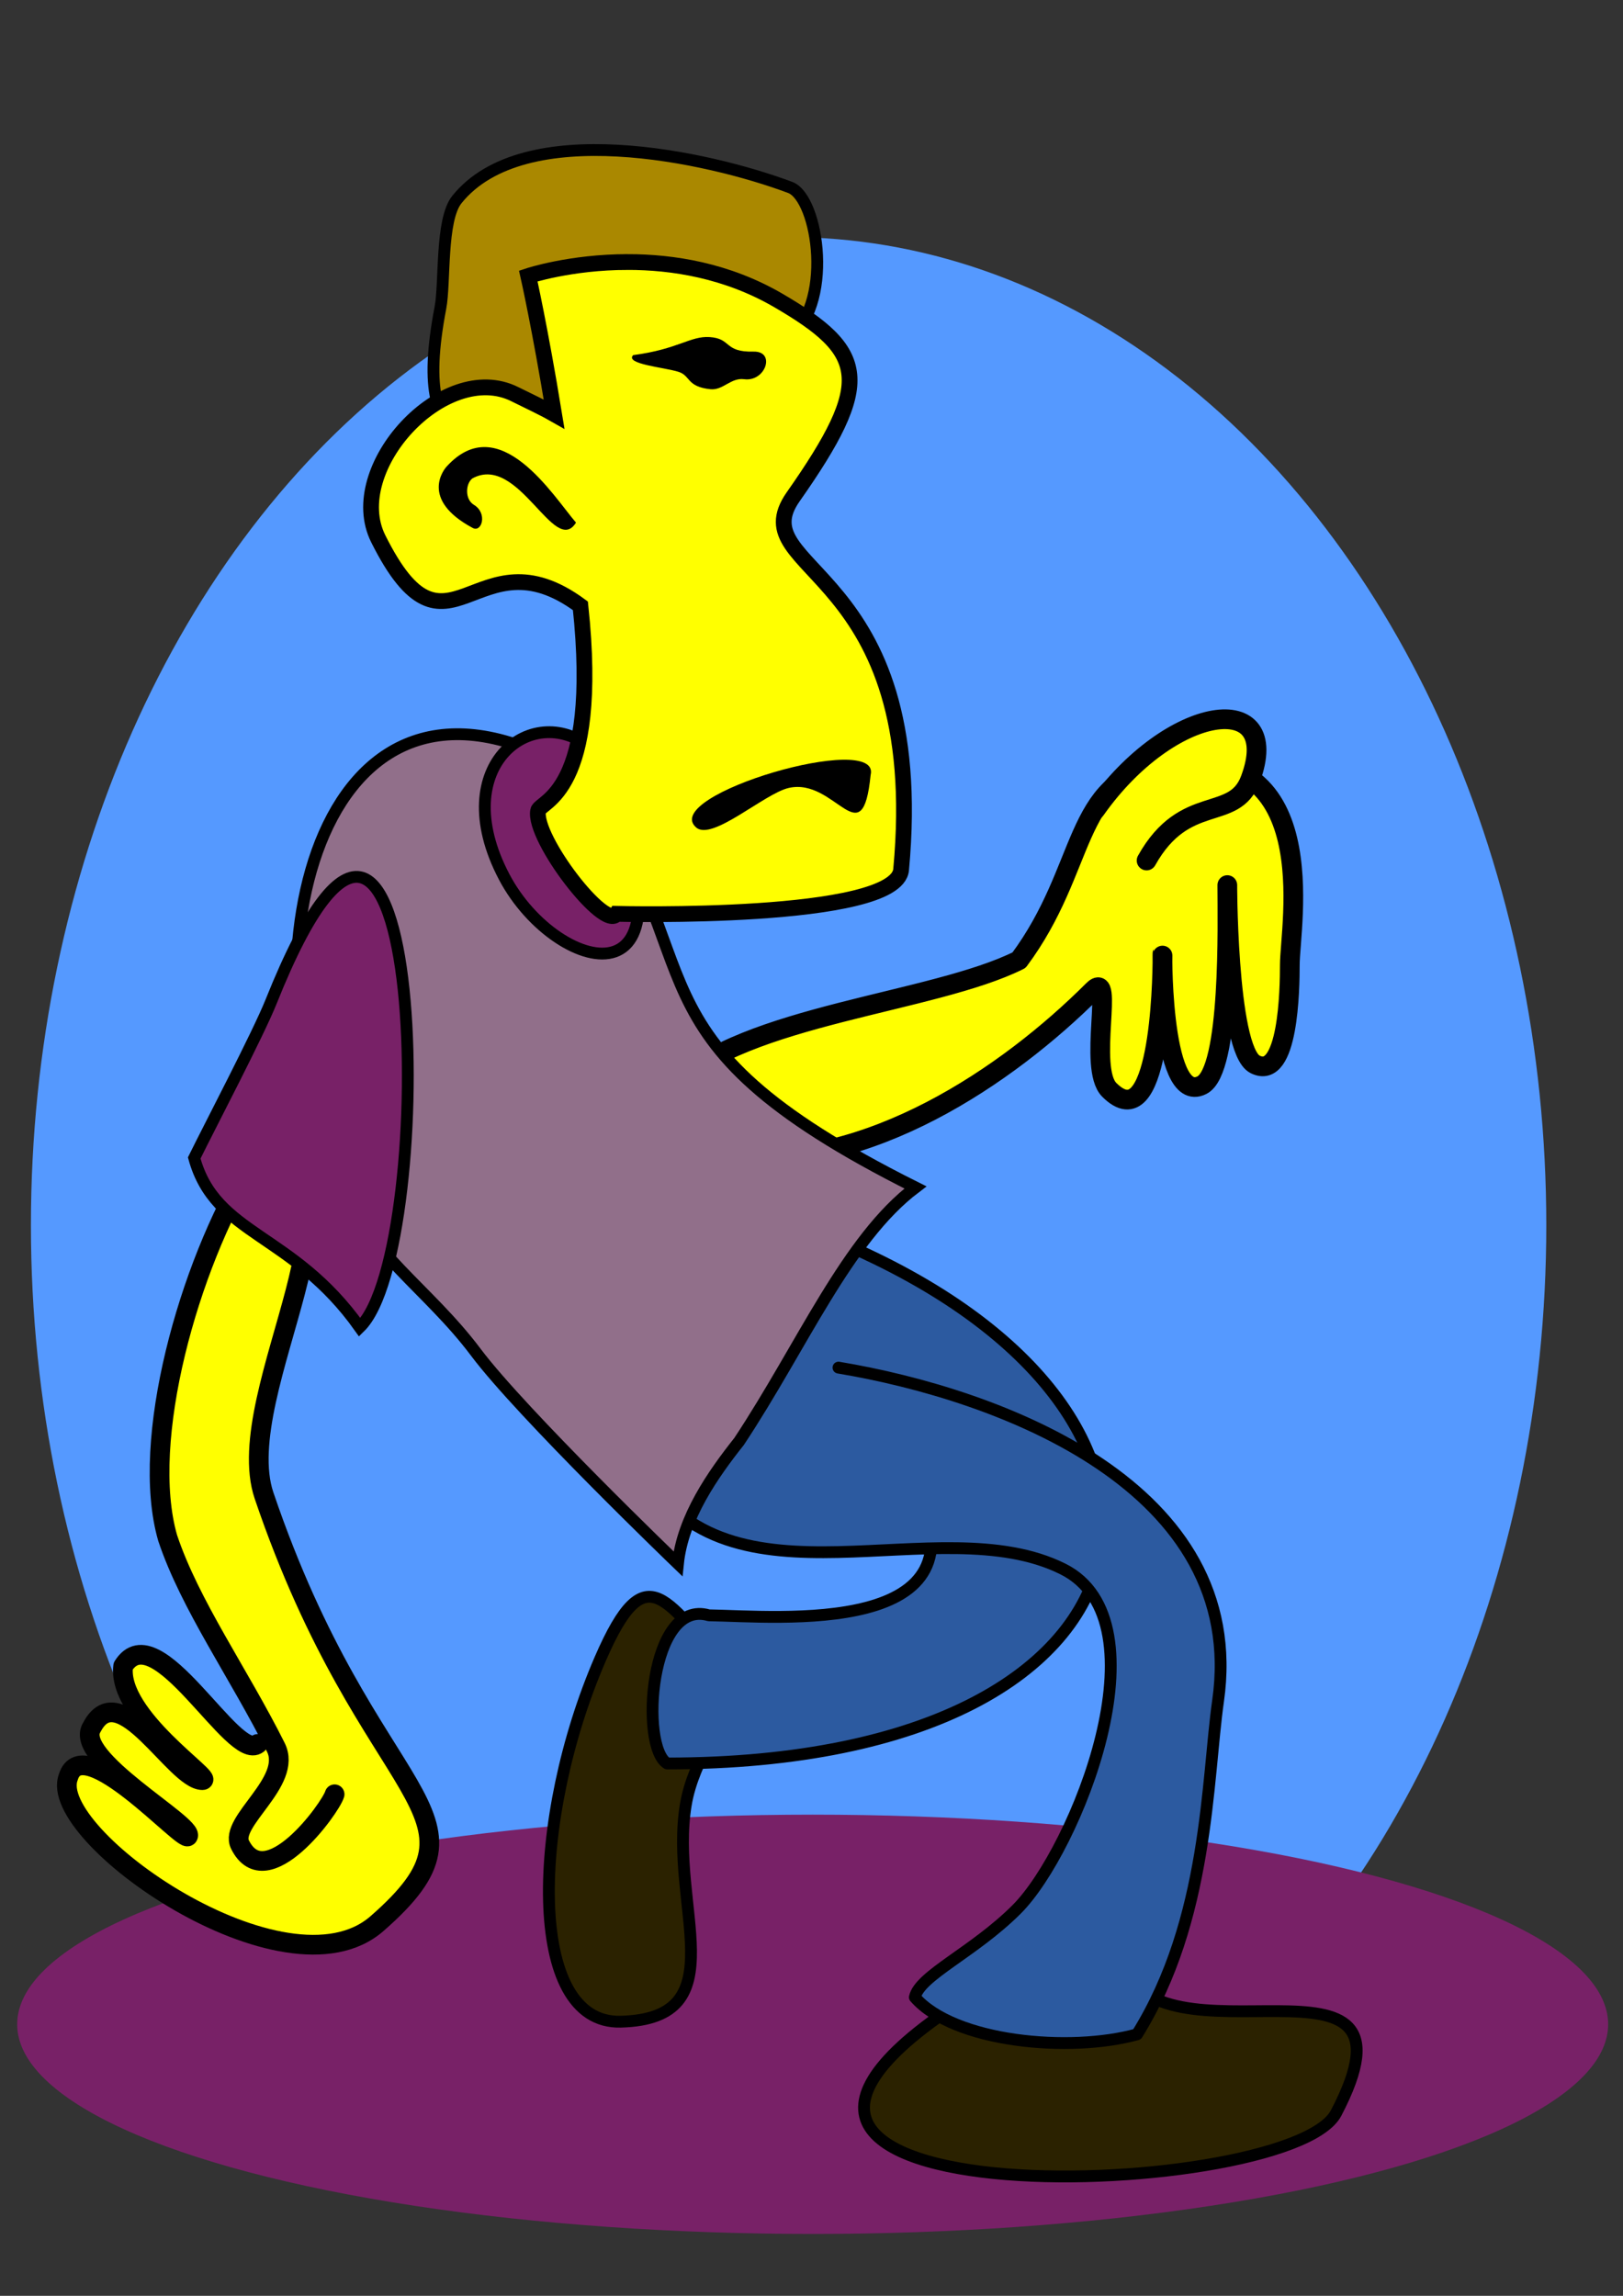
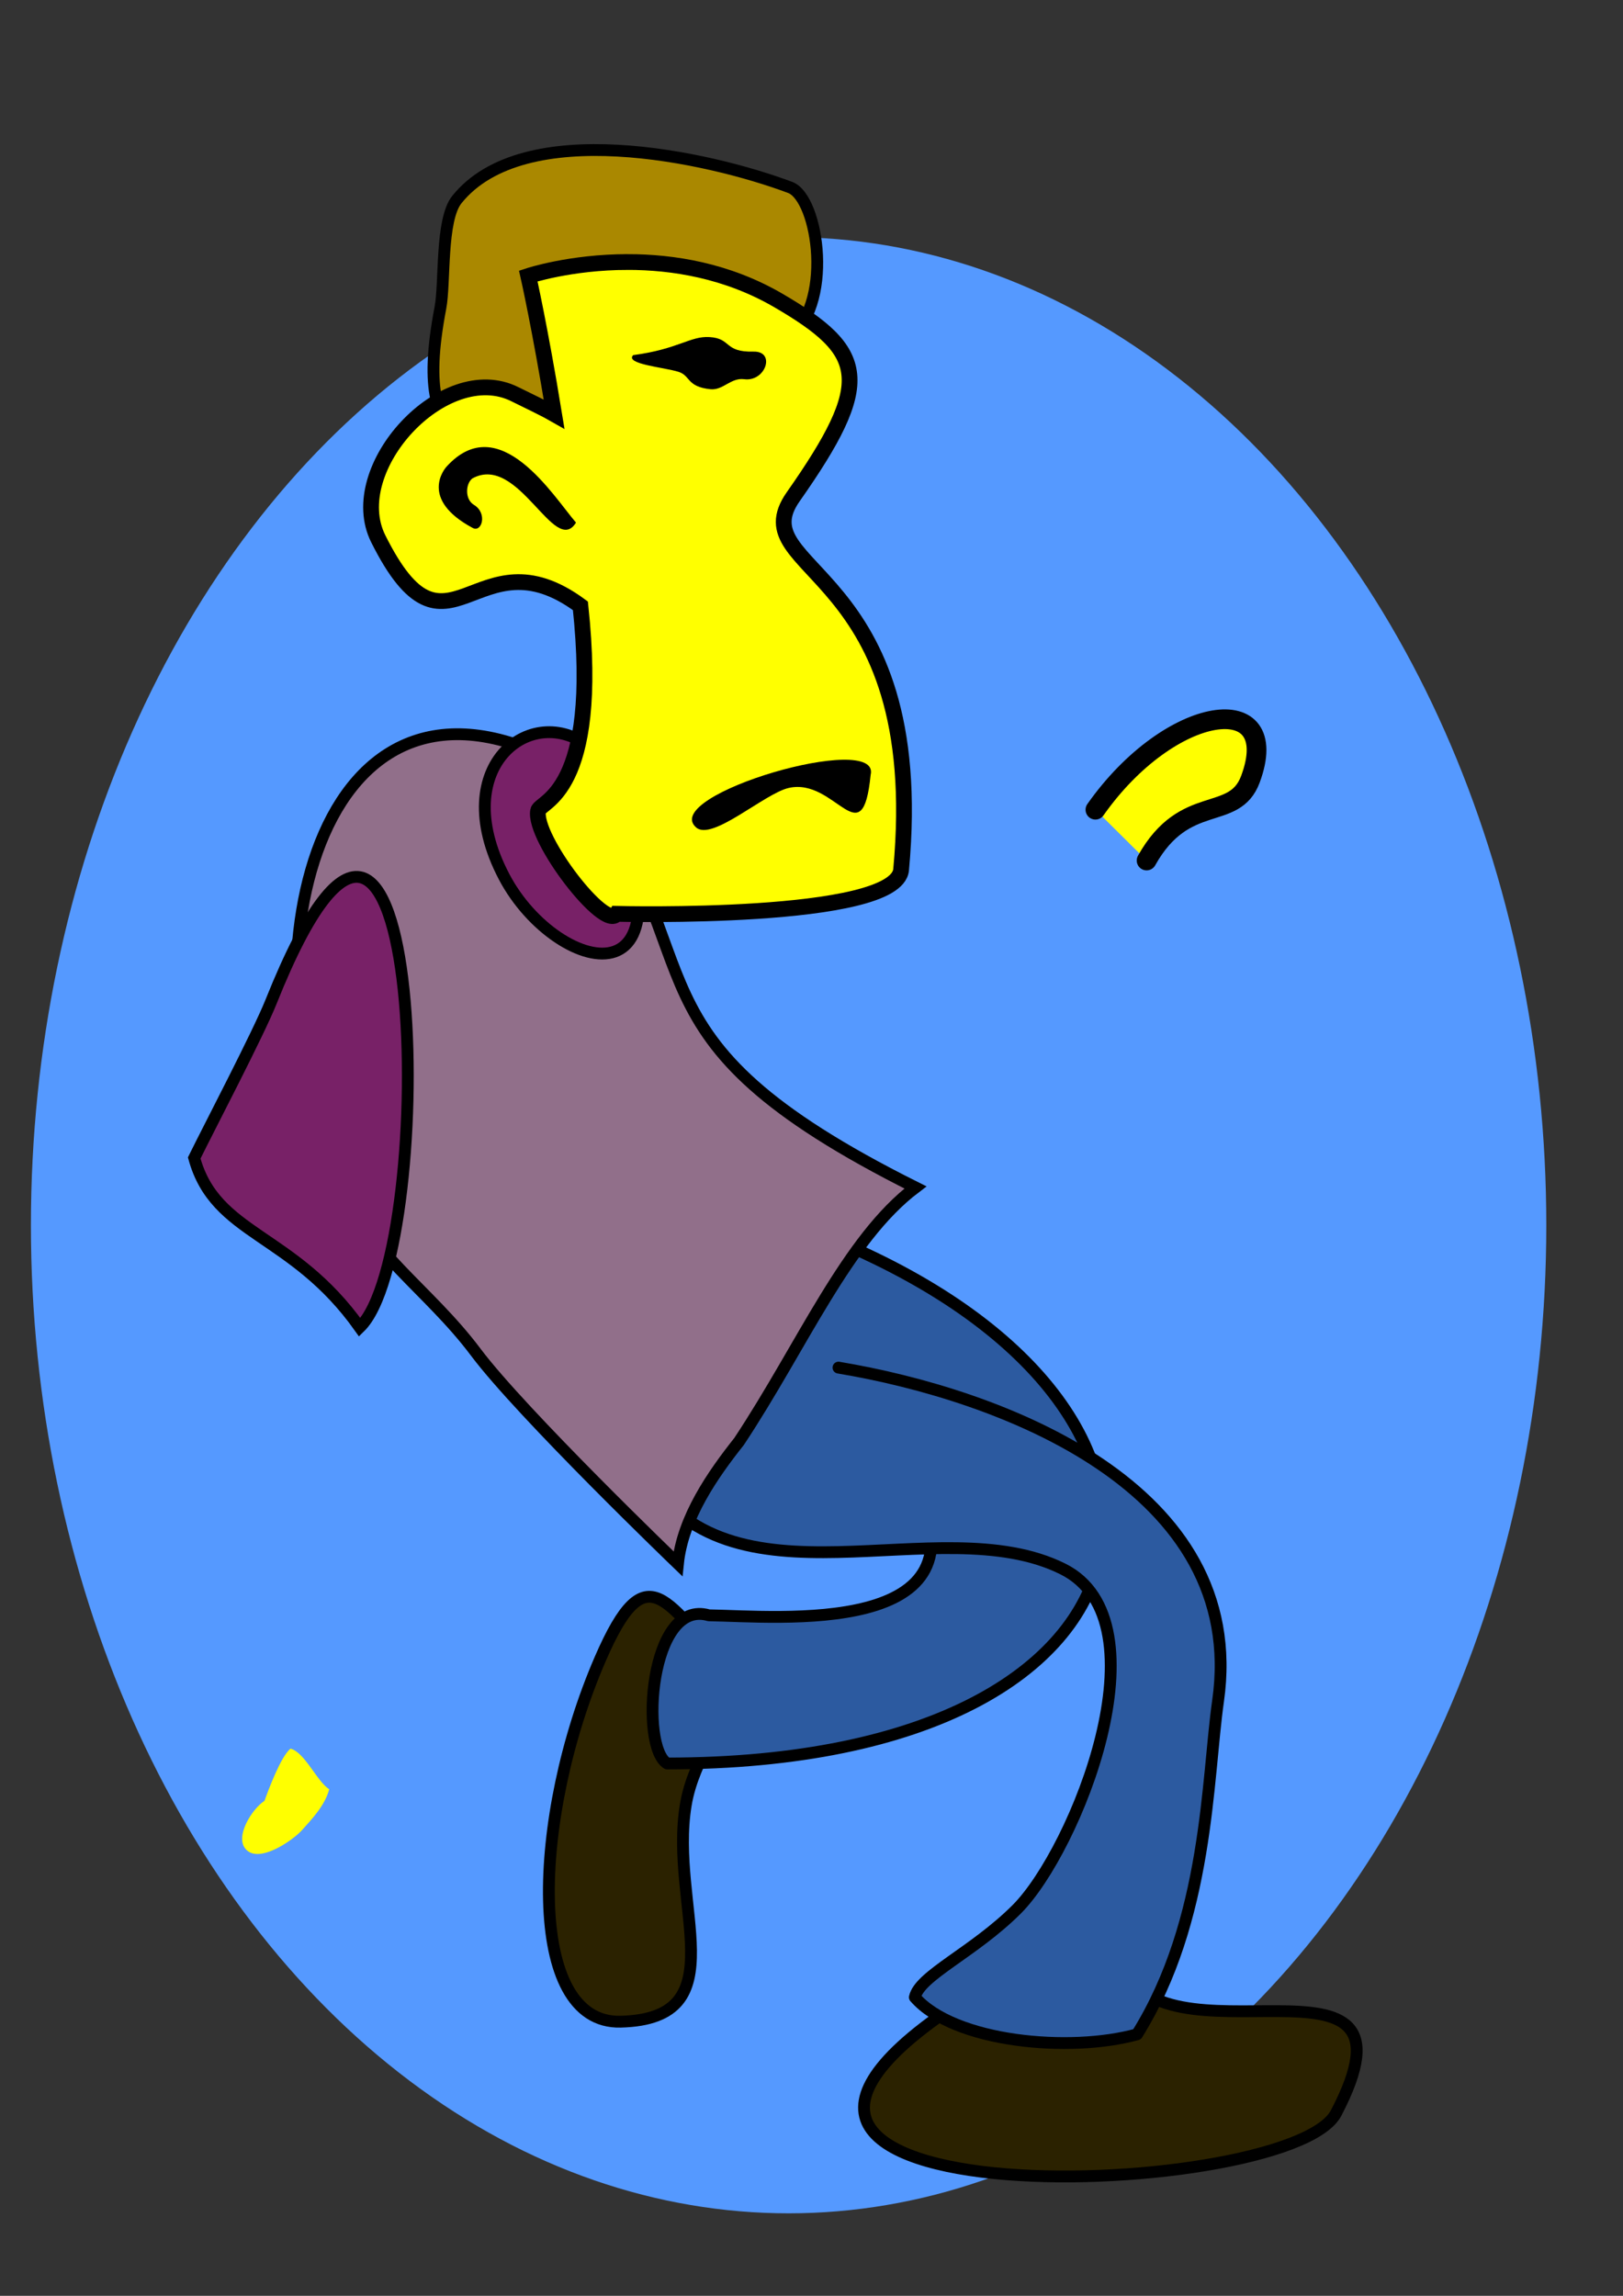
<svg xmlns="http://www.w3.org/2000/svg" xmlns:ns1="http://www.inkscape.org/namespaces/inkscape" xmlns:ns2="http://sodipodi.sourceforge.net/DTD/sodipodi-0.dtd" width="210mm" height="297mm" viewBox="0 0 744.094 1052.362" id="svg2" version="1.1" ns1:version="0.91 r13725" ns2:docname="CoolDude.svg">
  <rect x="0" y="0" width="744.094" height="1052.362" fill="#333333" stroke="none" />
  <defs id="defs4" />
  <ns2:namedview id="base" pagecolor="#ffffff" bordercolor="#666666" borderopacity="1.0" ns1:pageopacity="0.0" ns1:pageshadow="2" ns1:zoom="0.63476244" ns1:cx="372.04724" ns1:cy="526.1811" ns1:document-units="px" ns1:current-layer="layer1" showgrid="false" objecttolerance="1" ns1:window-width="1600" ns1:window-height="837" ns1:window-x="-8" ns1:window-y="-8" ns1:window-maximized="1" />
  <g ns1:label="Layer 1" ns1:groupmode="layer" id="layer1">
    <g id="g8203" transform="translate(-4.726,4.726)">
      <ellipse ry="452.925" rx="347.374" cy="556.901" cx="366.279" id="path8201" style="color:#000000;clip-rule:nonzero;display:inline;overflow:visible;visibility:visible;opacity:1;isolation:auto;mix-blend-mode:normal;color-interpolation:sRGB;color-interpolation-filters:linearRGB;solid-color:#000000;solid-opacity:1;fill:#5599ff;fill-opacity:1;fill-rule:nonzero;stroke:none;stroke-width:3;stroke-linecap:round;stroke-linejoin:round;stroke-miterlimit:4;stroke-dasharray:none;stroke-dashoffset:0;stroke-opacity:1;color-rendering:auto;image-rendering:auto;shape-rendering:auto;text-rendering:auto;enable-background:accumulate" />
-       <ellipse ry="96.099" rx="364.703" cy="923.18" cx="377.307" id="path8199" style="color:#000000;clip-rule:nonzero;display:inline;overflow:visible;visibility:visible;opacity:1;isolation:auto;mix-blend-mode:normal;color-interpolation:sRGB;color-interpolation-filters:linearRGB;solid-color:#000000;solid-opacity:1;fill:#782167;fill-opacity:1;fill-rule:nonzero;stroke:none;stroke-width:3;stroke-linecap:round;stroke-linejoin:round;stroke-miterlimit:4;stroke-dasharray:none;stroke-dashoffset:0;stroke-opacity:1;color-rendering:auto;image-rendering:auto;shape-rendering:auto;text-rendering:auto;enable-background:accumulate" />
      <g transform="matrix(1.807,0,0,1.807,-331.368,-433.727)" id="g8179">
        <path style="color:#000000;clip-rule:nonzero;display:inline;overflow:visible;visibility:visible;opacity:1;isolation:auto;mix-blend-mode:normal;color-interpolation:sRGB;color-interpolation-filters:linearRGB;solid-color:#000000;solid-opacity:1;fill:#ffff00;fill-opacity:1;fill-rule:nonzero;stroke:none;stroke-width:5;stroke-linecap:round;stroke-linejoin:round;stroke-miterlimit:4;stroke-dasharray:none;stroke-dashoffset:0;stroke-opacity:1;color-rendering:auto;image-rendering:auto;shape-rendering:auto;text-rendering:auto;enable-background:accumulate" d="m 259.703,680.99 c -2.475,1.985 -5.642,10.568 -6.606,13.247 -3.109,1.974 -7.846,9.327 -4.547,12.468 3.406,3.279 11.424,-2.281 13.849,-4.804 2.836,-3.148 6.018,-6.488 7.13,-10.615 -3.141,-1.973 -6.177,-9.355 -9.826,-10.296 z" id="path8163" ns1:connector-curvature="0" ns2:nodetypes="cccccc" />
-         <path style="fill:#ffff00;fill-opacity:1;fill-rule:evenodd;stroke:#000000;stroke-width:5;stroke-linecap:round;stroke-linejoin:round;stroke-miterlimit:4;stroke-dasharray:none;stroke-opacity:1" d="m 371.132,530.898 c 35.086,3.399 70.436,-20.521 92.196,-42.281 5.537,-5.537 -1.426,19.715 4.111,25.251 12.565,12.565 13.506,-26.225 13.506,-34.06 0,-5.677 -0.96,38.356 9.983,32.885 7.381,-3.69 6.46,-41.416 6.46,-50.502 0,-4.297 -0.3,41.544 7.047,45.217 8.495,4.248 8.809,-19.214 8.809,-25.251 0,-9.873 9.386,-58.024 -32.885,-50.502 -22.46,3.996 -18.409,25.942 -35.821,49.328 -21.683,10.842 -69.702,13.915 -87.498,31.711 -5.874,5.874 11.008,10.491 14.094,18.204 z" id="path8167" ns1:connector-curvature="0" ns2:nodetypes="csssssssscsc" />
        <path style="fill:#2b2200;fill-opacity:1;fill-rule:evenodd;stroke:#000000;stroke-width:3;stroke-linecap:butt;stroke-linejoin:miter;stroke-miterlimit:4;stroke-dasharray:none;stroke-opacity:1" d="m 371.72,661.851 c -16.676,-17.565 -21.432,-31.37 -33.472,-3.523 -17.339,40.102 -18.969,92.534 5.213,91.926 29.802,-0.749 12.313,-29.315 16.515,-54.93 2.016,-12.29 10.48,-20.825 11.745,-33.472 z" id="path8177" ns1:connector-curvature="0" ns2:nodetypes="csssc" />
        <path style="fill:#2c5aa0;fill-opacity:1;fill-rule:evenodd;stroke:#000000;stroke-width:3;stroke-linecap:round;stroke-linejoin:round;stroke-miterlimit:4;stroke-dasharray:none;stroke-opacity:1" d="m 390.511,549.102 c 112.07,42.24 98.168,135.651 -35.234,135.651 -6.982,-4.182 -4.502,-41.998 10.57,-37.583 17.367,0.25 71.883,5.766 52.264,-33.472 -19.065,-38.131 -63.391,7.542 -49.328,-34.647 5.513,-16.539 16.136,-24.357 21.728,-29.949 z" id="path8171" ns1:connector-curvature="0" ns2:nodetypes="cccssc" />
        <path style="fill:#2b2200;fill-opacity:1;fill-rule:evenodd;stroke:#000000;stroke-width:3;stroke-linecap:butt;stroke-linejoin:miter;stroke-miterlimit:4;stroke-dasharray:none;stroke-opacity:1" d="m 436.315,741.128 c -101.392,60.496 76.549,55.478 88.672,32.298 24.698,-47.225 -45.711,-8.595 -55.2,-39.345 -2.748,-8.905 -23.487,5.231 -33.472,7.047 z" id="path8175" ns1:connector-curvature="0" ns2:nodetypes="cssc" />
        <path style="fill:#2c5aa0;fill-opacity:1;fill-rule:evenodd;stroke:#000000;stroke-width:3;stroke-linecap:round;stroke-linejoin:round;stroke-miterlimit:4;stroke-dasharray:none;stroke-opacity:1" d="m 348.817,610.175 c 22.151,38.066 75.12,9.373 106.877,25.251 26.649,13.324 3.187,71.392 -11.745,86.323 -10.905,10.905 -24.664,16.793 -25.838,22.315 9.939,11.426 39.309,14.13 56.375,9.396 18.083,-28.994 17.734,-64.83 20.553,-84.562 7.769,-54.38 -55.401,-77.744 -96.306,-84.562" id="path8173" ns1:connector-curvature="0" ns2:nodetypes="cssccsc" />
        <path style="fill:#916f8a;fill-rule:evenodd;stroke:#000000;stroke-width:3;stroke-linecap:butt;stroke-linejoin:miter;stroke-miterlimit:4;stroke-dasharray:none;stroke-opacity:1" d="m 332.344,433.617 c -64.891,-39.119 -85.533,45.852 -61.457,102.03 8.425,19.659 23.701,28.619 35.8,44.75 11.706,15.608 51.313,53.7 51.313,53.7 1.202,-11.741 8.919,-22.714 15.513,-31.027 16.072,-24.258 27.338,-51.29 44.75,-64.44 -77.621,-38.811 -49.277,-56.156 -85.92,-105.014 z" id="path8155" ns1:connector-curvature="0" ns2:nodetypes="csscccc" />
        <path style="fill:#aa8800;fill-rule:evenodd;stroke:#000000;stroke-width:3;stroke-linecap:butt;stroke-linejoin:miter;stroke-miterlimit:4;stroke-dasharray:none;stroke-opacity:1" d="m 385.448,323.83 c 12.365,-8.631 8.221,-36.176 1.037,-38.87 -20.916,-7.843 -67.578,-18.065 -84.57,3.07 -4.152,5.164 -2.963,21.11 -4.177,27.447 -8.141,42.494 13.603,31.862 28.64,37.59 15.705,5.983 11.429,-31.245 19.093,-36.993 10.669,-8.002 27.203,3.925 39.977,7.757 z" id="path8151" ns1:connector-curvature="0" ns2:nodetypes="csssssc" />
        <path style="fill:#782167;fill-opacity:1;fill-rule:evenodd;stroke:#000000;stroke-width:3;stroke-linecap:butt;stroke-linejoin:miter;stroke-miterlimit:4;stroke-dasharray:none;stroke-opacity:1" d="m 336.521,427.651 c -14.777,-13.064 -37.616,3.647 -22.612,32.188 13.5,25.679 53.724,35.603 22.612,-32.188 z" id="path8153" ns1:connector-curvature="0" ns2:nodetypes="csc" />
        <g id="g8145">
          <path ns1:connector-curvature="0" id="path8121" d="m 345.283,303.878 c -14.62,0 -25.254,3.543 -25.254,3.543 0,0 2.96,13.083 6.549,35.025 -3.002,-1.708 -6.315,-3.219 -9.955,-5.039 -17.904,-8.952 -43.562,18.866 -34.66,36.67 17.729,35.459 24.633,-2.706 51.293,17.016 5.096,47.648 -10.284,49.498 -10.736,51.996 -1.261,6.962 17.044,30.669 19.914,26.137 0,0 70.98,1.826 72.189,-11.201 7.176,-77.267 -40.877,-75.374 -27.383,-94.594 20.537,-29.249 18.695,-36.701 -3.734,-49.785 -13.069,-7.623 -26.851,-9.768 -38.223,-9.768 z" style="fill:#ffff00;fill-rule:evenodd;stroke:#000000;stroke-width:4;stroke-linecap:butt;stroke-linejoin:miter;stroke-miterlimit:4;stroke-dasharray:none;stroke-opacity:1" />
          <path ns2:nodetypes="cssssscc" ns1:connector-curvature="0" id="path8123" d="m 346.636,327.498 c 11.504,-1.523 14.46,-4.884 19.377,-4.582 5.682,0.349 3.541,3.866 11.166,3.687 5.685,-0.134 3.086,7.72 -2.372,7.002 -3.409,-0.448 -5.363,2.872 -8.561,2.54 -6.09,-0.633 -4.998,-3.421 -8.083,-4.407 -3.604,-1.151 -13.703,-1.949 -11.526,-4.24 z" style="fill:#000000;fill-opacity:1;fill-rule:evenodd;stroke:none;stroke-width:3;stroke-linecap:butt;stroke-linejoin:miter;stroke-miterlimit:4;stroke-dasharray:none;stroke-opacity:1" />
          <path ns1:connector-curvature="0" id="path8125" d="m 406.89,433.99 c 2.793,-11.331 -53.77,5.128 -44.252,13.337 4.056,3.498 17.294,-8.611 23.449,-10.033 11.89,-2.747 18.705,17.681 20.803,-3.304 z" style="fill:#000000;fill-opacity:1;fill-rule:evenodd;stroke:none;stroke-width:1px;stroke-linecap:butt;stroke-linejoin:miter;stroke-opacity:1" ns2:nodetypes="cssc" />
          <path ns2:nodetypes="cssscc" ns1:connector-curvature="0" id="path8125-9" d="m 332.136,369.979 c -5.758,-6.684 -19.425,-29.01 -32.867,-14.168 -0.519,0.573 -6.92,8.263 6.657,15.523 2.331,1.246 3.808,-3.76 0.318,-5.855 -2.397,-1.438 -2.109,-5.468 -0.368,-6.725 11.72,-6.36 20.779,20.031 26.261,11.226 z" style="fill:#000000;fill-opacity:1;fill-rule:evenodd;stroke:none;stroke-width:1px;stroke-linecap:butt;stroke-linejoin:miter;stroke-opacity:1" />
        </g>
        <path style="fill:none;fill-rule:evenodd;stroke:#000000;stroke-width:0;stroke-linecap:butt;stroke-linejoin:miter;stroke-miterlimit:4;stroke-dasharray:none;stroke-opacity:1" d="m 260.147,529.681 c -12.484,41.327 -50.093,112.2 -11.337,150.957 1.115,1.115 -12.009,19.615 -2.983,28.64 16.758,16.758 20.817,-26.342 13.723,-35.8" id="path8159" ns1:connector-curvature="0" />
-         <path style="fill:#ffff00;fill-opacity:1;fill-rule:evenodd;stroke:#000000;stroke-width:5;stroke-linecap:round;stroke-linejoin:round;stroke-miterlimit:4;stroke-dasharray:none;stroke-opacity:1" d="m 251.382,679.793 c -6.057,4.749 -25.776,-33.108 -34.137,-19.737 -1.612,12.803 23.328,28.922 20.104,28.922 -6.905,0 -21.04,-26.884 -28.04,-13.419 -5.04,7.766 26.115,24.869 24.369,27.648 -1.082,1.722 -26.712,-27.079 -30.346,-15.012 -5.72,14.671 55.089,57.445 78.296,37.194 32.654,-28.495 -1.834,-29.628 -28.64,-108.594 -8.964,-26.406 31.29,-83.534 -3.58,-83.534 -15.482,25.248 -28,69.559 -20.883,94.274 5.669,17.008 18.092,34.395 27.447,53.103 4.414,8.828 -12.015,18.83 -9.077,24.706 6.619,13.239 22.934,-9.242 23.994,-12.773" id="path8161" ns1:connector-curvature="0" ns2:nodetypes="ccccscssccssc" />
        <path style="fill:#782167;fill-rule:evenodd;stroke:#000000;stroke-width:3;stroke-linecap:butt;stroke-linejoin:miter;stroke-miterlimit:4;stroke-dasharray:none;stroke-opacity:1" d="m 235.272,531.149 c 3.691,-7.521 16.221,-31.445 19.505,-39.655 39.447,-98.617 42.74,62.934 22.489,82.617 -17.089,-24.067 -36.627,-23.26 -41.994,-42.962 z" id="path8157" ns1:connector-curvature="0" ns2:nodetypes="cscc" />
        <path style="fill:#ffff00;fill-opacity:1;fill-rule:evenodd;stroke:#000000;stroke-width:5;stroke-linecap:round;stroke-linejoin:round;stroke-miterlimit:4;stroke-dasharray:none;stroke-opacity:1" d="m 463.921,442.812 c 19.07,-27.067 47.892,-30.878 39.337,-7.764 -4.114,11.116 -16.624,3.226 -26.352,20.651" id="path8169" ns1:connector-curvature="0" ns2:nodetypes="csc" ns1:transform-center-x="-17.600378" ns1:transform-center-y="-0.68060166" />
      </g>
    </g>
  </g>
</svg>